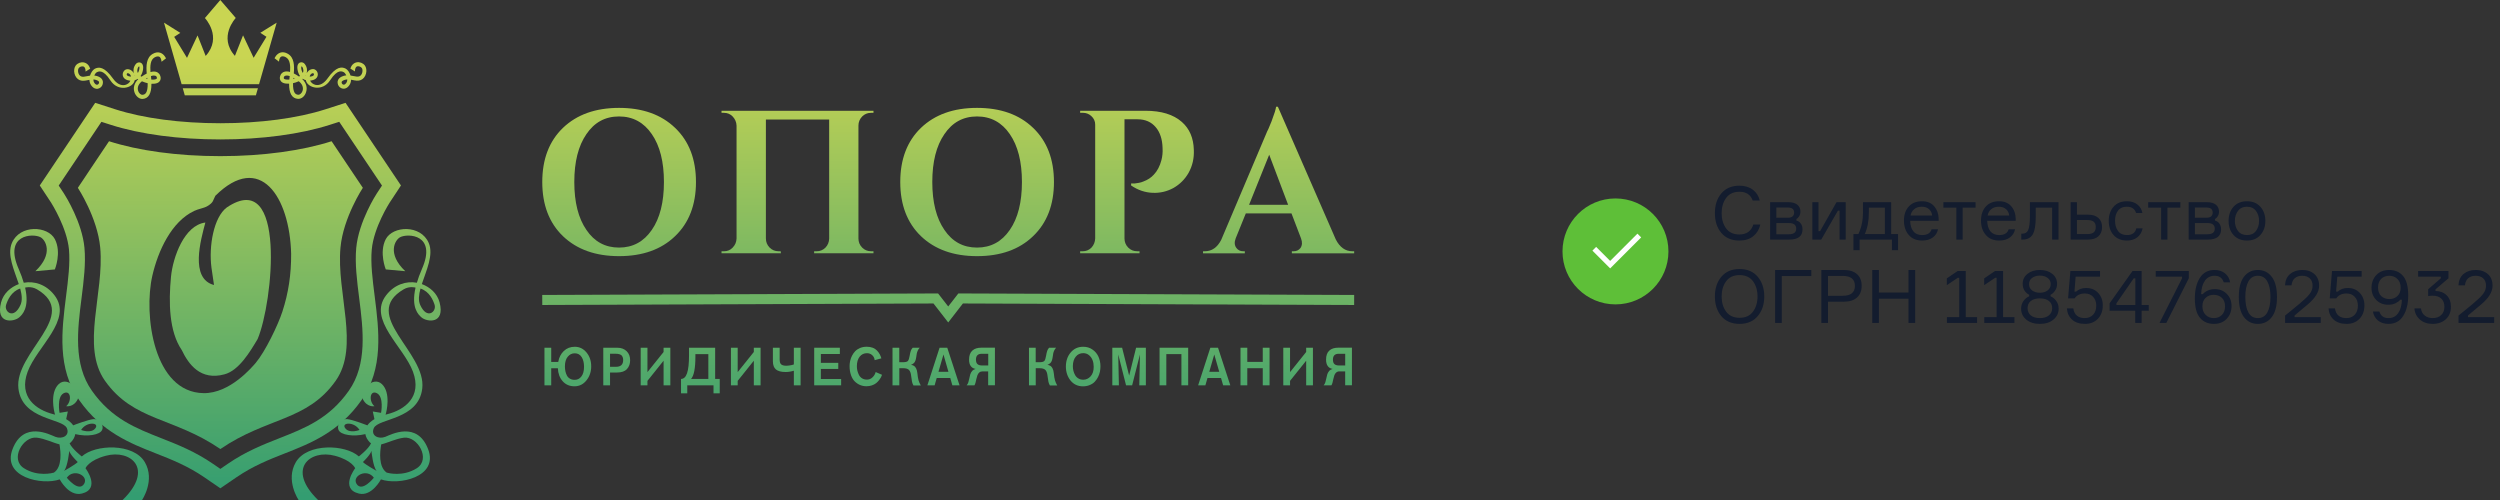
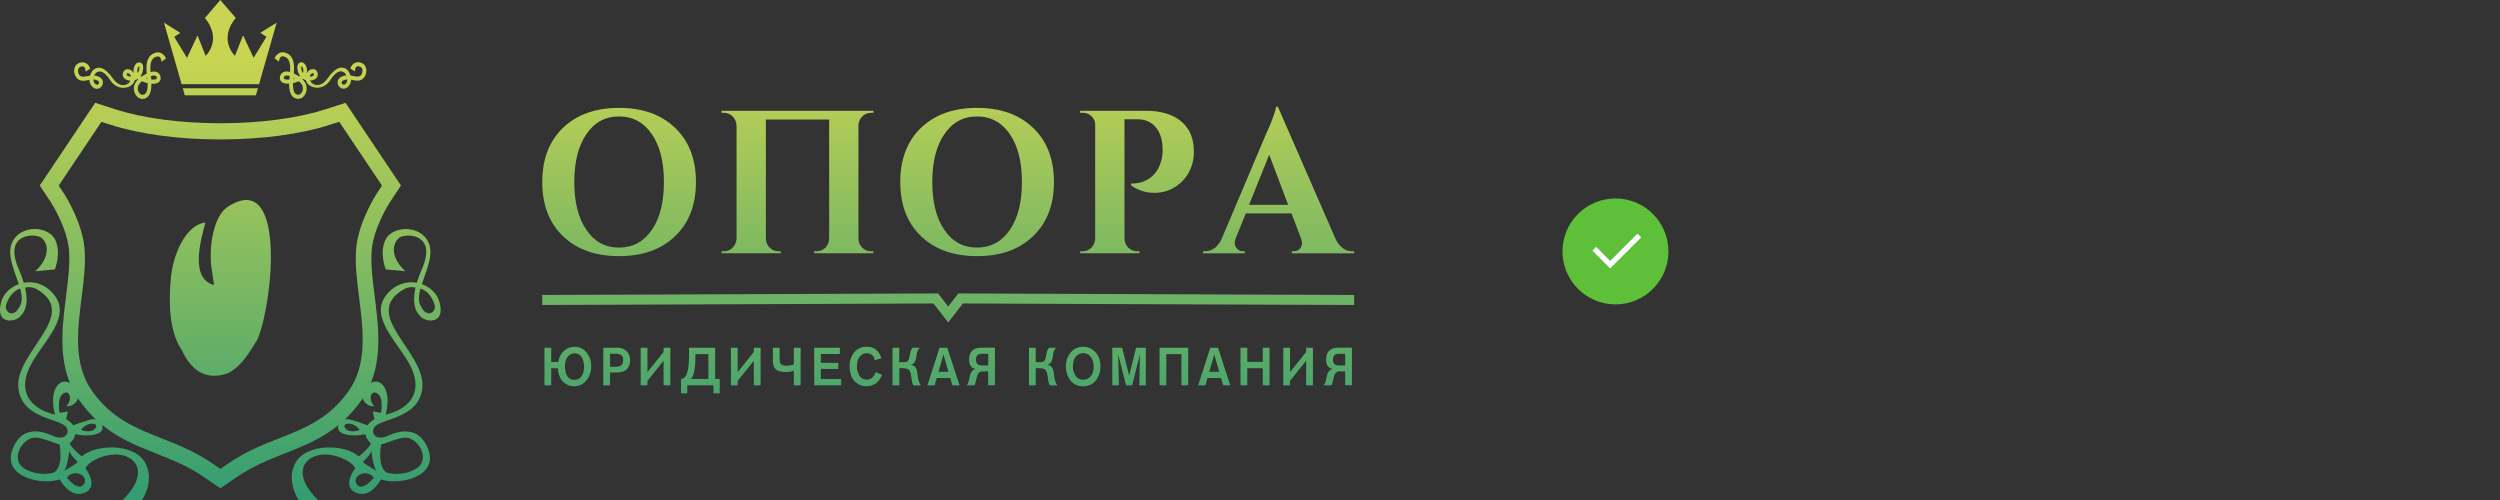
<svg xmlns="http://www.w3.org/2000/svg" width="240" height="48" viewBox="0 0 240 48" fill="none">
  <rect x="0" y="0" width="240" height="48" fill="#333333" stroke="none" />
  <g clip-path="url(#clip0)">
    <path d="M24.733 32.545C23.989 33.796 22.939 35.56 21.553 35.935C19.243 36.566 18.098 34.965 17.449 33.608C16.226 31.812 16.178 29.042 16.416 26.559C16.603 24.682 17.687 21.625 19.715 21.363C19.277 23.013 18.203 26.754 20.544 27.36L20.299 25.684C20.034 23.658 20.503 20.849 21.78 19.91C27.536 16.046 26.211 29.06 24.733 32.545Z" fill="url(#paint0_linear)" />
-     <path d="M32.686 23.764C32.951 20.881 34.833 18.03 34.833 18.03L34.371 17.342L33.62 16.223L31.833 13.559C29.068 14.448 25.3 14.99 21.155 14.99C17.004 14.99 13.243 14.452 10.467 13.559L8.68 16.223L7.936 17.342L7.474 18.03C7.474 18.03 9.353 20.881 9.621 23.764C10.022 28.167 7.749 33.257 10.077 36.555C12.825 40.444 16.657 40.026 21.155 43.108C25.654 40.03 29.476 40.444 32.227 36.555C34.551 33.257 32.285 28.167 32.686 23.764ZM27.114 29.899C26.69 31.214 25.46 33.753 24.546 34.841C24.216 35.216 22.093 37.774 19.549 37.742C14.745 37.678 13.763 30.225 14.626 26.46C15.166 24.115 16.443 21.274 18.652 20.244C19.042 20.056 19.576 19.981 19.888 19.801C20.523 19.425 20.422 19.262 20.673 18.795C24.967 14.541 27.811 18.894 27.95 24.356C27.96 26.347 27.695 28.111 27.114 29.899Z" fill="url(#paint1_linear)" />
    <path d="M21.152 46.877L19.627 45.829C18.023 44.73 16.464 44.114 14.955 43.523C12.523 42.566 9.771 41.486 7.617 38.432C5.46 35.379 5.928 31.702 6.339 28.458C6.547 26.821 6.74 25.288 6.621 23.949C6.428 21.869 4.967 19.553 4.906 19.453L3.819 17.806L9.139 9.872L11.075 10.495C13.756 11.356 17.337 11.831 21.155 11.831C24.974 11.831 28.555 11.356 31.235 10.495L33.172 9.872L38.492 17.806L37.401 19.461C37.388 19.482 35.886 21.813 35.689 23.952C35.567 25.288 35.764 26.825 35.971 28.454C36.382 31.702 36.851 35.383 34.69 38.436C32.54 41.486 29.791 42.566 27.362 43.519C25.847 44.114 24.288 44.73 22.684 45.829L21.152 46.877ZM5.636 17.814L6.142 18.579C6.329 18.869 7.889 21.377 8.109 23.8C8.245 25.316 8.042 26.935 7.824 28.653C7.447 31.617 7.022 34.965 8.823 37.511C10.715 40.193 13.025 41.1 15.475 42.063C17.068 42.69 18.706 43.335 20.449 44.529L21.155 45.014L21.862 44.529C23.605 43.335 25.242 42.69 26.826 42.067C29.282 41.1 31.595 40.193 33.484 37.515C35.285 34.965 34.86 31.617 34.487 28.663C34.269 26.942 34.062 25.316 34.198 23.807C34.436 21.235 36.155 18.596 36.172 18.572L36.671 17.814L32.567 11.693L31.674 11.979C28.854 12.886 25.117 13.386 21.155 13.386C17.194 13.386 13.454 12.89 10.634 11.983L9.737 11.696L5.636 17.814Z" fill="url(#paint2_linear)" />
    <path d="M42.199 29.024C41.964 28.146 41.271 27.561 40.496 27.271C40.924 25.964 41.641 24.473 41.162 23.332C40.395 21.533 37.707 21.678 37.035 22.957C36.369 24.239 37.035 25.865 37.035 25.865L38.906 26.035C37.133 24.349 37.925 23.035 38.407 22.776C39.124 22.383 41.981 22.475 40.503 25.829C40.289 26.318 40.136 26.747 40.021 27.143C39.012 26.956 37.87 27.303 37.068 28.348C35.271 30.682 38.76 33.279 39.647 35.691C40.537 38.11 38.845 39.346 37.177 39.764C37.116 39.778 37.062 39.796 37.014 39.807C37.119 39.509 37.537 37.706 36.664 36.874C35.794 36.048 34.439 37.543 34.843 38.337C35.248 39.13 35.947 38.996 35.947 38.996C35.383 38.517 35.495 37.398 36.185 37.749C36.878 38.106 36.583 39.633 36.583 39.633L35.788 39.502L35.947 40.235C35.638 40.423 35.414 40.618 35.271 40.834C35.271 40.83 33.858 40.288 33.335 40.235C32.801 40.182 32.295 40.724 32.492 41.259C32.686 41.769 33.946 41.95 35.074 41.673C35.118 41.964 35.275 42.233 35.502 42.467C35.536 42.502 35.577 42.531 35.618 42.555V42.559C35.39 43.094 34.453 43.816 34.453 43.816H34.449C33.161 42.648 29.492 42.52 28.402 44.365C27.376 46.108 28.667 48 28.667 48H30.532C27.454 45.007 29.774 43.112 32.149 43.753C33.776 44.188 34.082 44.925 34.096 44.946V44.95C34.096 44.95 32.591 46.923 34.453 47.383C35.696 47.688 36.569 46.023 36.569 46.023V46.02C38.24 46.618 42.151 45.821 41.094 43.105C40.038 40.38 37.534 41.719 36.987 41.936C36.331 42.191 35.577 41.822 35.883 41.107C36.291 40.14 40.18 40.327 40.537 37.295C40.945 33.803 34.544 30.243 38.76 27.77C39.334 27.437 39.892 27.611 39.892 27.611C39.45 29.556 40.17 30.211 40.459 30.466C40.972 30.923 42.756 31.146 42.199 29.024ZM33.141 41.107C32.727 40.551 34.001 40.441 34.514 41.277C34.517 41.277 33.556 41.663 33.141 41.107ZM34.221 46.438C33.78 45.676 35.227 44.939 35.89 45.86C35.89 45.86 34.741 47.313 34.221 46.438ZM36.596 42.665C36.596 42.662 36.596 42.662 36.596 42.662C37.228 42.513 37.986 42.113 38.788 42.017C40.092 41.872 41.39 44.079 40.007 44.953C38.672 45.8 37.235 45.403 37.136 45.375L37.028 45.499L37.133 45.375C36.324 44.837 36.467 43.381 36.596 42.665ZM36.158 45.212C36.158 45.212 35.057 44.596 34.84 44.355C34.84 44.355 35.577 43.654 35.655 43.282C35.655 43.282 35.801 44.812 36.158 45.212ZM40.337 29.269C40.143 28.833 40.208 28.295 40.367 27.7C41.234 27.986 41.584 28.826 41.723 29.269C41.923 29.917 40.989 30.725 40.337 29.269Z" fill="url(#paint3_linear)" />
    <path d="M1.845 30.466C2.133 30.211 2.854 29.559 2.412 27.611C2.412 27.611 2.969 27.441 3.543 27.771C7.76 30.239 1.359 33.803 1.767 37.295C2.123 40.328 6.013 40.14 6.421 41.107C6.723 41.822 5.972 42.191 5.317 41.936C4.77 41.716 2.266 40.377 1.209 43.105C0.153 45.825 4.063 46.618 5.735 46.02V46.023C5.735 46.023 6.604 47.688 7.851 47.384C9.713 46.923 8.208 44.95 8.208 44.95V44.947C8.222 44.925 8.527 44.188 10.155 43.753C12.529 43.108 14.85 45.003 11.772 48H13.637C13.637 48 14.925 46.112 13.902 44.366C12.811 42.517 9.142 42.648 7.855 43.817H7.848C7.848 43.817 6.914 43.094 6.683 42.559V42.556C6.723 42.531 6.761 42.502 6.798 42.467C7.026 42.233 7.182 41.964 7.226 41.674C8.357 41.95 9.614 41.766 9.808 41.259C10.009 40.724 9.499 40.186 8.966 40.236C8.442 40.289 7.029 40.827 7.029 40.834C6.886 40.622 6.662 40.423 6.353 40.236L6.513 39.502L5.718 39.633C5.718 39.633 5.426 38.107 6.115 37.749C6.808 37.395 6.917 38.517 6.353 38.996C6.353 38.996 7.056 39.13 7.457 38.337C7.861 37.543 6.506 36.049 5.636 36.874C4.766 37.703 5.184 39.509 5.286 39.807C5.235 39.796 5.181 39.782 5.123 39.764C3.455 39.343 1.763 38.11 2.653 35.691C3.54 33.279 7.029 30.682 5.232 28.348C4.43 27.303 3.292 26.956 2.28 27.144C2.164 26.75 2.011 26.318 1.797 25.829C0.319 22.475 3.176 22.383 3.893 22.776C4.376 23.035 5.167 24.349 3.394 26.035L5.266 25.865C5.266 25.865 5.932 24.239 5.266 22.957C4.593 21.674 1.906 21.529 1.138 23.332C0.659 24.473 1.376 25.964 1.804 27.271C1.033 27.562 0.34 28.146 0.105 29.024C-0.452 31.146 1.332 30.923 1.845 30.466ZM7.787 41.277C8.3 40.441 9.574 40.551 9.159 41.107C8.748 41.663 7.787 41.277 7.787 41.277ZM6.414 45.86C7.077 44.936 8.524 45.673 8.082 46.438C7.562 47.313 6.414 45.86 6.414 45.86ZM5.174 45.372L5.279 45.496L5.171 45.372C5.072 45.404 3.632 45.797 2.3 44.95C0.917 44.072 2.215 41.868 3.52 42.014C4.321 42.106 5.079 42.506 5.711 42.658C5.711 42.658 5.711 42.658 5.711 42.662C5.837 43.381 5.979 44.837 5.174 45.372ZM6.649 43.282C6.727 43.654 7.464 44.355 7.464 44.355C7.247 44.592 6.146 45.212 6.146 45.212C6.502 44.812 6.649 43.282 6.649 43.282ZM0.584 29.269C0.724 28.826 1.073 27.987 1.94 27.7C2.099 28.291 2.164 28.83 1.97 29.269C1.315 30.725 0.38 29.917 0.584 29.269Z" fill="url(#paint4_linear)" />
    <path d="M28.643 9.49C28.63 9.49 28.619 9.49 28.606 9.49C28.032 9.454 27.746 8.965 27.753 8.034C27.308 8.051 27.036 7.949 26.917 7.715C26.792 7.467 26.921 7.184 27.002 7.084C27.125 6.936 27.376 6.773 27.845 6.907C27.886 6.326 27.855 5.738 27.457 5.505C27.291 5.409 27.142 5.384 27.016 5.427C26.808 5.501 26.781 5.915 26.781 5.919L26.357 5.593C26.363 5.575 26.527 5.189 26.893 5.058C27.125 4.977 27.372 5.012 27.634 5.165C28.252 5.522 28.266 6.316 28.205 7.049C28.354 7.123 28.521 7.223 28.708 7.35C28.738 7.332 28.769 7.311 28.799 7.29C28.677 7.116 28.592 6.897 28.558 6.652C28.49 6.181 28.701 6.039 28.796 6.004C28.952 5.94 29.149 6 29.255 6.139C29.496 6.457 29.506 6.759 29.442 7.028C29.465 6.982 29.489 6.943 29.516 6.911C29.676 6.702 29.88 6.631 30.053 6.631C30.287 6.635 30.491 6.847 30.508 7.109C30.525 7.357 30.372 7.648 29.89 7.722C29.849 7.729 29.808 7.733 29.771 7.736C29.853 7.931 30.056 8.094 30.291 8.147C30.681 8.232 31.099 8.012 31.432 7.545C32.278 6.351 32.812 6.404 33.179 6.585C33.369 6.677 33.559 6.953 33.651 7.251C33.746 7.265 33.838 7.283 33.926 7.3C34.15 7.347 34.347 7.385 34.5 7.325C34.633 7.272 34.735 7.138 34.779 6.957C34.819 6.787 34.803 6.613 34.728 6.521C34.633 6.401 34.459 6.344 34.313 6.365C34.133 6.394 34.059 6.666 34.079 6.861L33.63 6.581C33.739 6.252 33.957 6.039 34.245 5.983C34.527 5.93 34.837 6.047 35.017 6.273C35.166 6.461 35.214 6.762 35.139 7.053C35.064 7.357 34.877 7.587 34.633 7.687C34.381 7.789 34.113 7.736 33.855 7.683C33.804 7.672 33.756 7.662 33.705 7.655C33.698 7.846 33.644 8.023 33.542 8.172C33.308 8.515 33.046 8.533 32.917 8.512C32.689 8.48 32.513 8.306 32.458 8.147C32.431 8.066 32.36 7.874 32.458 7.669C32.54 7.499 32.717 7.368 32.985 7.286C33.07 7.258 33.158 7.244 33.24 7.237C33.168 7.077 33.07 6.964 33.012 6.936C32.859 6.861 32.421 6.581 31.694 7.704C30.96 8.841 29.543 8.448 29.37 7.736C29.367 7.722 29.363 7.711 29.363 7.697C29.258 7.669 29.156 7.623 29.068 7.559C29.051 7.57 29.037 7.584 29.02 7.594C29.394 7.952 29.53 8.409 29.38 8.852C29.265 9.234 28.962 9.49 28.643 9.49ZM28.13 7.984C28.11 8.94 28.385 9.082 28.63 9.096C28.779 9.111 28.969 8.948 29.044 8.728C29.095 8.572 29.163 8.179 28.684 7.8C28.47 7.899 28.266 7.956 28.13 7.984ZM33.342 7.626C33.264 7.63 33.182 7.641 33.104 7.665C32.886 7.733 32.825 7.811 32.805 7.849C32.781 7.899 32.798 7.952 32.819 8.009C32.832 8.044 32.893 8.119 32.981 8.129C33.094 8.147 33.189 8.037 33.25 7.949C33.318 7.846 33.342 7.733 33.342 7.626ZM27.525 7.251C27.41 7.251 27.332 7.286 27.288 7.339C27.267 7.364 27.22 7.474 27.25 7.534C27.284 7.602 27.437 7.662 27.777 7.644C27.784 7.559 27.794 7.47 27.804 7.378C27.807 7.354 27.811 7.329 27.811 7.304C27.699 7.265 27.604 7.251 27.525 7.251ZM28.171 7.467C28.168 7.506 28.164 7.541 28.161 7.58C28.205 7.57 28.249 7.556 28.297 7.541C28.252 7.513 28.208 7.488 28.171 7.467ZM30.053 7.024C29.985 7.024 29.883 7.067 29.812 7.159C29.771 7.212 29.744 7.279 29.73 7.357C29.768 7.354 29.802 7.35 29.842 7.347C30.033 7.318 30.148 7.24 30.141 7.145C30.138 7.081 30.09 7.024 30.053 7.024ZM29.343 7.279C29.35 7.283 29.357 7.286 29.363 7.29C29.367 7.265 29.373 7.24 29.377 7.215C29.367 7.237 29.357 7.258 29.343 7.279ZM28.932 6.372C28.874 6.642 29 6.886 29.064 6.996C29.197 6.872 29.088 6.362 28.932 6.372Z" fill="url(#paint5_linear)" />
    <path d="M24.991 3.149L25.579 3.532L24.349 5.547L23.333 3.393L22.552 5.363C20.918 3.542 22.633 1.725 22.633 1.725L21.148 0L19.671 1.732C19.671 1.732 21.386 3.546 19.745 5.37L18.964 3.4L17.952 5.554L16.722 3.539L17.309 3.156L15.743 2.175C15.767 2.285 17.435 8.083 17.435 8.083H21.148H24.869C24.869 8.083 26.533 2.288 26.561 2.175L24.991 3.149Z" fill="url(#paint6_linear)" />
    <path d="M17.547 8.473L17.738 9.15H21.152H24.566L24.76 8.473H21.152H17.547Z" fill="url(#paint7_linear)" />
    <path d="M12.91 8.863C12.761 8.423 12.896 7.963 13.27 7.605C13.253 7.594 13.239 7.58 13.223 7.57C13.131 7.63 13.032 7.676 12.927 7.708C12.924 7.718 12.924 7.733 12.92 7.747C12.75 8.462 11.33 8.852 10.596 7.715C9.869 6.588 9.431 6.872 9.278 6.946C9.22 6.975 9.122 7.088 9.051 7.247C9.132 7.254 9.22 7.272 9.305 7.297C9.574 7.378 9.75 7.509 9.832 7.679C9.93 7.885 9.859 8.076 9.832 8.158C9.778 8.314 9.601 8.487 9.373 8.523C9.244 8.54 8.983 8.523 8.748 8.182C8.646 8.034 8.592 7.857 8.585 7.665C8.534 7.676 8.487 7.683 8.436 7.694C8.177 7.747 7.909 7.8 7.658 7.697C7.413 7.598 7.226 7.368 7.151 7.063C7.08 6.769 7.128 6.472 7.274 6.284C7.454 6.057 7.76 5.94 8.045 5.993C8.334 6.047 8.551 6.259 8.66 6.592L8.211 6.872C8.232 6.677 8.16 6.404 7.977 6.376C7.831 6.351 7.658 6.411 7.563 6.532C7.491 6.624 7.471 6.797 7.512 6.968C7.556 7.148 7.658 7.283 7.79 7.336C7.943 7.4 8.137 7.357 8.364 7.311C8.453 7.293 8.544 7.276 8.639 7.261C8.731 6.96 8.925 6.688 9.112 6.596C9.479 6.415 10.009 6.365 10.858 7.556C11.191 8.023 11.609 8.243 11.999 8.158C12.237 8.105 12.438 7.945 12.519 7.747C12.479 7.743 12.441 7.74 12.4 7.733C11.921 7.658 11.765 7.368 11.782 7.12C11.799 6.858 12.003 6.642 12.237 6.642C12.411 6.638 12.614 6.712 12.774 6.921C12.798 6.953 12.825 6.992 12.849 7.038C12.784 6.769 12.791 6.468 13.036 6.149C13.141 6.008 13.338 5.951 13.494 6.015C13.589 6.054 13.8 6.192 13.732 6.663C13.698 6.907 13.617 7.127 13.491 7.3C13.521 7.322 13.552 7.339 13.583 7.361C13.77 7.233 13.936 7.134 14.085 7.06C14.024 6.326 14.038 5.533 14.656 5.175C14.918 5.023 15.169 4.987 15.397 5.069C15.764 5.2 15.927 5.586 15.934 5.604L15.509 5.93C15.509 5.926 15.482 5.512 15.274 5.437C15.149 5.391 14.999 5.42 14.833 5.515C14.432 5.745 14.405 6.333 14.446 6.918C14.918 6.783 15.166 6.946 15.288 7.095C15.37 7.194 15.499 7.478 15.373 7.726C15.254 7.959 14.982 8.062 14.537 8.044C14.547 8.976 14.259 9.465 13.685 9.5C13.671 9.5 13.661 9.5 13.647 9.5C13.341 9.49 13.039 9.234 12.91 8.863ZM13.623 7.803C13.144 8.182 13.212 8.576 13.263 8.732C13.338 8.951 13.525 9.114 13.678 9.1C13.922 9.086 14.198 8.944 14.177 7.988C14.038 7.956 13.834 7.899 13.623 7.803ZM9.057 7.952C9.119 8.044 9.214 8.151 9.326 8.133C9.411 8.122 9.475 8.048 9.489 8.012C9.509 7.956 9.526 7.899 9.502 7.853C9.482 7.814 9.421 7.736 9.203 7.669C9.125 7.644 9.044 7.633 8.966 7.63C8.962 7.733 8.986 7.846 9.057 7.952ZM14.493 7.304C14.496 7.329 14.5 7.354 14.5 7.378C14.51 7.47 14.52 7.559 14.527 7.644C14.867 7.662 15.02 7.602 15.054 7.534C15.084 7.474 15.037 7.364 15.016 7.339C14.972 7.286 14.891 7.251 14.778 7.251C14.7 7.251 14.605 7.265 14.493 7.304ZM14.011 7.538C14.058 7.552 14.102 7.566 14.147 7.577C14.143 7.541 14.14 7.502 14.136 7.463C14.096 7.488 14.055 7.513 14.011 7.538ZM12.251 7.024C12.213 7.024 12.166 7.077 12.163 7.141C12.156 7.237 12.271 7.315 12.461 7.343C12.499 7.35 12.536 7.354 12.574 7.354C12.56 7.276 12.536 7.212 12.492 7.155C12.424 7.067 12.319 7.024 12.251 7.024ZM12.927 7.215C12.934 7.24 12.937 7.261 12.941 7.29C12.947 7.286 12.954 7.283 12.961 7.279C12.951 7.258 12.937 7.237 12.927 7.215ZM13.239 6.999C13.304 6.886 13.43 6.645 13.372 6.376C13.216 6.362 13.107 6.872 13.239 6.999Z" fill="url(#paint8_linear)" />
    <path d="M91.029 30.955L89.615 29.134L52.058 29.279L52.054 28.316L90.057 28.171L91.029 29.421L92.001 28.171L130 28.316L129.997 29.279L92.439 29.134L91.029 30.955Z" fill="url(#paint9_linear)" />
    <path d="M64.808 12.274C66.147 13.552 66.813 15.284 66.813 17.474C66.813 19.663 66.143 21.398 64.808 22.673C63.483 23.952 61.689 24.59 59.427 24.59C57.178 24.59 55.384 23.952 54.045 22.673C52.72 21.398 52.058 19.663 52.058 17.474C52.058 15.284 52.72 13.552 54.045 12.274C55.384 10.995 57.178 10.357 59.427 10.357C61.686 10.357 63.48 10.998 64.808 12.274ZM62.576 22.068C63.351 20.948 63.738 19.415 63.738 17.474C63.738 15.532 63.351 14.002 62.576 12.879C61.801 11.746 60.752 11.179 59.427 11.179C58.102 11.179 57.059 11.746 56.294 12.879C55.52 14.002 55.133 15.532 55.133 17.474C55.133 19.415 55.52 20.948 56.294 22.068C57.055 23.201 58.102 23.768 59.427 23.768C60.752 23.768 61.801 23.201 62.576 22.068Z" fill="url(#paint10_linear)" />
    <path d="M78.156 24.317V24.122H78.401C78.727 24.122 79.006 24.005 79.244 23.771C79.468 23.538 79.587 23.251 79.6 22.911V11.473H73.526V22.89C73.526 23.23 73.645 23.524 73.882 23.768C74.12 24.002 74.402 24.119 74.725 24.119H74.949L74.966 24.314H69.266V24.122H69.51C69.836 24.122 70.111 24.005 70.336 23.771C70.573 23.524 70.699 23.23 70.709 22.893V12.061C70.696 11.721 70.57 11.431 70.336 11.183C70.111 10.949 69.836 10.832 69.51 10.832H69.266V10.637H83.854V10.832H83.609C83.283 10.832 83.001 10.949 82.767 11.183C82.529 11.431 82.41 11.725 82.41 12.061V22.89C82.41 23.23 82.529 23.524 82.767 23.768C83.004 24.002 83.286 24.119 83.609 24.119H83.854V24.314H78.156V24.317Z" fill="url(#paint11_linear)" />
    <path d="M99.176 12.274C100.514 13.552 101.18 15.284 101.18 17.474C101.18 19.663 100.511 21.398 99.176 22.673C97.851 23.952 96.057 24.59 93.794 24.59C91.545 24.59 89.751 23.952 88.413 22.673C87.088 21.398 86.425 19.663 86.425 17.474C86.425 15.284 87.088 13.552 88.413 12.274C89.751 10.995 91.545 10.357 93.794 10.357C96.057 10.357 97.851 10.998 99.176 12.274ZM96.944 22.068C97.718 20.948 98.106 19.415 98.106 17.474C98.106 15.532 97.718 14.002 96.944 12.879C96.169 11.746 95.119 11.179 93.794 11.179C92.469 11.179 91.426 11.746 90.662 12.879C89.887 14.002 89.5 15.532 89.5 17.474C89.5 19.415 89.887 20.948 90.662 22.068C91.423 23.201 92.469 23.768 93.794 23.768C95.119 23.768 96.169 23.201 96.944 22.068Z" fill="url(#paint12_linear)" />
    <path d="M109.956 10.634C111.481 10.634 112.65 10.991 113.462 11.71C114.199 12.362 114.579 13.255 114.607 14.388C114.644 15.196 114.474 15.933 114.1 16.599C113.75 17.211 113.268 17.693 112.656 18.044C112.031 18.384 111.369 18.54 110.669 18.511C109.932 18.487 109.239 18.249 108.586 17.806V17.612H108.943C109.069 17.598 109.198 17.58 109.337 17.552C109.487 17.527 109.636 17.481 109.789 17.413C110.176 17.268 110.503 17.056 110.764 16.769C111.1 16.418 111.345 15.954 111.495 15.38C111.593 15.015 111.63 14.626 111.607 14.208C111.583 13.361 111.362 12.695 110.951 12.213C110.526 11.707 109.945 11.452 109.208 11.452H107.951V22.89C107.951 23.23 108.07 23.524 108.308 23.768C108.546 24.002 108.828 24.119 109.15 24.119H109.395V24.314H103.694V24.122H103.939C104.265 24.122 104.544 24.005 104.781 23.771C105.006 23.524 105.125 23.23 105.138 22.893V11.962C105.138 11.636 105.012 11.363 104.764 11.14C104.54 10.931 104.265 10.828 103.939 10.828H103.694V10.634H109.956Z" fill="url(#paint13_linear)" />
    <path d="M128.237 22.989C128.624 23.743 129.154 24.122 129.83 24.122H130V24.317H124.017V24.122H124.187C124.462 24.122 124.68 24.02 124.843 23.811C125.016 23.563 125.036 23.258 124.901 22.893L123.983 20.488H119.597L118.622 22.893C118.483 23.258 118.51 23.563 118.697 23.811C118.86 24.02 119.077 24.122 119.353 24.122H119.502V24.317H115.49V24.122H115.66C116.336 24.122 116.859 23.757 117.236 23.028L121.568 12.805C121.592 12.752 121.619 12.695 121.642 12.628C121.693 12.536 121.738 12.447 121.775 12.355C121.887 12.093 121.986 11.852 122.074 11.633C122.336 10.942 122.482 10.478 122.505 10.244H122.675L128.237 22.989ZM123.661 19.663L121.843 14.852L119.91 19.663H123.661Z" fill="url(#paint14_linear)" />
    <path d="M52.917 33.382V34.743H53.59C53.665 34.314 53.845 33.963 54.127 33.694C54.409 33.425 54.759 33.29 55.18 33.29C55.625 33.29 55.999 33.471 56.301 33.832C56.603 34.194 56.756 34.64 56.756 35.168C56.756 35.685 56.607 36.135 56.301 36.514C55.999 36.893 55.615 37.084 55.149 37.084C54.68 37.084 54.303 36.921 54.018 36.599C53.733 36.276 53.576 35.862 53.556 35.355H52.917V36.992H52.268V33.382H52.917ZM54.232 35.171C54.232 35.341 54.249 35.501 54.279 35.646C54.31 35.791 54.361 35.926 54.426 36.053C54.494 36.181 54.589 36.28 54.718 36.354C54.847 36.429 54.996 36.464 55.173 36.464C55.435 36.464 55.649 36.358 55.815 36.138C55.982 35.922 56.067 35.614 56.067 35.21C56.067 34.831 55.992 34.523 55.839 34.279C55.686 34.038 55.465 33.917 55.173 33.917C54.905 33.917 54.68 34.027 54.5 34.25C54.324 34.466 54.232 34.775 54.232 35.171Z" fill="url(#paint15_linear)" />
    <path d="M57.918 33.382H59.263C59.627 33.382 59.922 33.491 60.15 33.707C60.378 33.927 60.493 34.217 60.493 34.582C60.493 34.933 60.388 35.216 60.181 35.436C59.974 35.656 59.654 35.762 59.226 35.762H58.564V36.991H57.915V33.382H57.918ZM58.564 33.959V35.213H59.131C59.593 35.213 59.824 34.997 59.824 34.565C59.824 34.451 59.807 34.356 59.773 34.278C59.739 34.2 59.698 34.139 59.651 34.1C59.603 34.062 59.542 34.03 59.461 34.005C59.382 33.984 59.314 33.969 59.263 33.966C59.209 33.962 59.141 33.959 59.06 33.959H58.564Z" fill="url(#paint16_linear)" />
    <path d="M64.353 33.382V36.991H63.704V34.628L62.155 36.562V36.991H61.506V33.382H62.155V35.723L63.704 33.789V33.382H64.353Z" fill="url(#paint17_linear)" />
    <path d="M68.654 33.382V36.378H69.095V37.76H68.497V36.991H65.977V37.76H65.379V36.378C65.637 36.378 65.831 36.197 65.956 35.833C66.082 35.468 66.147 34.89 66.147 34.097V33.382H68.654ZM68.005 33.994H66.758V34.256C66.758 35.361 66.619 36.07 66.34 36.378H68.001V33.994H68.005Z" fill="url(#paint18_linear)" />
    <path d="M73.016 33.382V36.991H72.367V34.628L70.818 36.562V36.991H70.169V33.382H70.818V35.723L72.367 33.789V33.382H73.016Z" fill="url(#paint19_linear)" />
    <path d="M74.198 33.382H74.847V34.511C74.847 34.745 74.898 34.905 75 34.986C75.102 35.068 75.265 35.11 75.482 35.11C75.594 35.11 75.724 35.096 75.873 35.071C76.023 35.046 76.135 35.018 76.21 34.986V33.382H76.858V36.991H76.21V35.588C75.948 35.67 75.686 35.712 75.421 35.712C74.997 35.712 74.688 35.631 74.49 35.468C74.297 35.305 74.198 35.043 74.198 34.685V33.382Z" fill="url(#paint20_linear)" />
    <path d="M80.749 36.991H78.163V33.382H80.626V33.984H78.802V34.834H80.473V35.418H78.802V36.385H80.749V36.991Z" fill="url(#paint21_linear)" />
    <path d="M84.064 35.716L84.676 35.981C84.645 36.059 84.611 36.137 84.574 36.215C84.533 36.293 84.472 36.389 84.387 36.499C84.302 36.608 84.207 36.704 84.105 36.785C84.003 36.867 83.871 36.938 83.707 36.995C83.544 37.051 83.371 37.08 83.181 37.08C82.967 37.08 82.766 37.041 82.58 36.966C82.393 36.888 82.219 36.775 82.063 36.623C81.907 36.47 81.785 36.268 81.696 36.013C81.608 35.758 81.56 35.471 81.56 35.145C81.56 34.979 81.577 34.812 81.615 34.646C81.652 34.48 81.71 34.313 81.795 34.147C81.88 33.98 81.982 33.835 82.104 33.711C82.226 33.587 82.383 33.484 82.573 33.403C82.763 33.325 82.974 33.286 83.205 33.286C83.419 33.286 83.609 33.318 83.775 33.382C83.945 33.445 84.081 33.537 84.19 33.651C84.299 33.764 84.384 33.881 84.452 34.005C84.519 34.125 84.57 34.26 84.611 34.402L83.969 34.575C83.949 34.38 83.871 34.221 83.728 34.093C83.589 33.966 83.422 33.906 83.228 33.906C82.94 33.906 82.709 34.016 82.529 34.239C82.352 34.462 82.26 34.767 82.26 35.16C82.26 35.298 82.274 35.436 82.304 35.571C82.335 35.705 82.383 35.84 82.451 35.978C82.519 36.116 82.617 36.229 82.749 36.314C82.882 36.399 83.038 36.442 83.222 36.442C83.432 36.442 83.609 36.371 83.755 36.229C83.908 36.091 84.01 35.918 84.064 35.716Z" fill="url(#paint22_linear)" />
    <path d="M86.33 36.991H85.681V33.382H86.33V34.773H86.673C86.921 34.773 87.084 34.735 87.156 34.653C87.231 34.572 87.285 34.409 87.326 34.161C87.36 33.952 87.397 33.792 87.438 33.675C87.482 33.559 87.54 33.463 87.618 33.385H88.29C88.219 33.452 88.158 33.541 88.11 33.647C88.063 33.753 88.029 33.849 88.012 33.931C87.995 34.016 87.978 34.122 87.964 34.249C87.944 34.395 87.917 34.519 87.879 34.621C87.842 34.724 87.794 34.798 87.737 34.852C87.679 34.905 87.631 34.94 87.594 34.961C87.557 34.983 87.509 35 87.455 35.018C87.574 35.046 87.669 35.078 87.74 35.121C87.811 35.16 87.879 35.241 87.944 35.361C88.008 35.482 88.049 35.641 88.07 35.843C88.097 36.12 88.131 36.339 88.178 36.502C88.226 36.665 88.297 36.831 88.396 37.002H87.689C87.624 36.885 87.577 36.764 87.553 36.64C87.526 36.513 87.499 36.325 87.468 36.074C87.441 35.822 87.376 35.638 87.268 35.521C87.159 35.404 86.969 35.347 86.697 35.347H86.334V36.991H86.33Z" fill="url(#paint23_linear)" />
    <path d="M92.116 36.991H91.426L91.226 36.286H89.925L89.724 36.991H89.028L90.2 33.382H90.937L92.116 36.991ZM91.049 35.691L90.573 34.03L90.094 35.691H91.049Z" fill="url(#paint24_linear)" />
    <path d="M94.868 35.652H94.328C94.202 35.652 94.093 35.687 94.012 35.758C93.93 35.829 93.866 35.921 93.828 36.035C93.791 36.148 93.757 36.261 93.733 36.378C93.709 36.495 93.682 36.612 93.651 36.732C93.621 36.849 93.587 36.938 93.543 36.991H92.795C92.863 36.924 92.918 36.828 92.959 36.704C92.999 36.58 93.03 36.456 93.054 36.329C93.077 36.201 93.105 36.074 93.142 35.95C93.179 35.826 93.237 35.716 93.325 35.617C93.41 35.517 93.522 35.454 93.658 35.418C93.24 35.34 93.03 35.043 93.03 34.522C93.03 34.132 93.135 33.846 93.342 33.658C93.55 33.47 93.835 33.378 94.195 33.378H95.513V36.987H94.864V35.652H94.868ZM94.868 33.962H94.256C93.879 33.962 93.692 34.147 93.692 34.519C93.692 34.724 93.74 34.869 93.838 34.954C93.933 35.043 94.083 35.085 94.277 35.085H94.871V33.962H94.868Z" fill="url(#paint25_linear)" />
    <path d="M99.427 36.991H98.782V33.382H99.427V34.773H99.77C100.018 34.773 100.181 34.735 100.253 34.653C100.327 34.572 100.382 34.409 100.423 34.161C100.457 33.952 100.494 33.792 100.535 33.675C100.575 33.559 100.637 33.463 100.715 33.385H101.387C101.316 33.452 101.255 33.541 101.207 33.647C101.156 33.753 101.126 33.849 101.109 33.931C101.092 34.016 101.078 34.122 101.061 34.249C101.041 34.395 101.014 34.519 100.976 34.621C100.939 34.72 100.891 34.798 100.834 34.852C100.776 34.905 100.728 34.94 100.691 34.961C100.654 34.983 100.606 35 100.552 35.018C100.667 35.046 100.762 35.078 100.837 35.121C100.908 35.16 100.976 35.241 101.041 35.361C101.105 35.482 101.146 35.641 101.167 35.843C101.194 36.12 101.228 36.339 101.275 36.502C101.323 36.665 101.394 36.831 101.493 37.002H100.786C100.722 36.885 100.674 36.764 100.647 36.64C100.62 36.516 100.592 36.325 100.562 36.074C100.535 35.822 100.47 35.638 100.361 35.521C100.253 35.404 100.062 35.347 99.794 35.347H99.43V36.991H99.427Z" fill="url(#paint26_linear)" />
    <path d="M102.325 35.191C102.325 34.653 102.478 34.2 102.787 33.835C103.096 33.47 103.497 33.289 103.986 33.289C104.326 33.289 104.625 33.378 104.88 33.559C105.138 33.736 105.328 33.966 105.454 34.249C105.58 34.533 105.644 34.837 105.644 35.167C105.644 35.34 105.627 35.514 105.593 35.684C105.559 35.854 105.498 36.024 105.413 36.194C105.328 36.364 105.223 36.513 105.097 36.644C104.975 36.775 104.815 36.881 104.618 36.963C104.425 37.044 104.207 37.087 103.969 37.087C103.473 37.087 103.076 36.902 102.773 36.534C102.478 36.162 102.325 35.716 102.325 35.191ZM102.994 35.167C102.994 35.316 103.011 35.464 103.049 35.606C103.086 35.751 103.14 35.886 103.215 36.017C103.29 36.148 103.395 36.254 103.528 36.332C103.66 36.414 103.816 36.453 103.993 36.453C104.268 36.453 104.503 36.343 104.7 36.127C104.897 35.911 104.995 35.606 104.995 35.22C104.995 34.993 104.961 34.784 104.89 34.589C104.819 34.395 104.707 34.232 104.55 34.1C104.394 33.969 104.204 33.902 103.986 33.902C103.694 33.902 103.456 34.016 103.273 34.239C103.086 34.469 102.994 34.777 102.994 35.167Z" fill="url(#paint27_linear)" />
    <path d="M110.003 36.991H109.371L109.436 34.026L108.685 36.991H108.101L107.35 34.026C107.39 35.925 107.414 36.913 107.414 36.991H106.782V33.382H107.723L108.399 36.059L109.065 33.382H110.003V36.991Z" fill="url(#paint28_linear)" />
    <path d="M111.318 33.382H114.066V36.991H113.417V33.994H111.967V36.991H111.318V33.382Z" fill="url(#paint29_linear)" />
    <path d="M118.109 36.991H117.42L117.219 36.286H115.918L115.717 36.991H115.021L116.193 33.382H116.93L118.109 36.991ZM117.046 35.691L116.57 34.03L116.091 35.691H117.046Z" fill="url(#paint30_linear)" />
    <path d="M121.877 36.991H121.225V35.347H119.74V36.991H119.088V33.382H119.74V34.742H121.225V33.382H121.877V36.991Z" fill="url(#paint31_linear)" />
    <path d="M126.042 33.382V36.991H125.393V34.628L123.844 36.562V36.991H123.195V33.382H123.844V35.723L125.393 33.789V33.382H126.042Z" fill="url(#paint32_linear)" />
    <path d="M129.137 35.652H128.597C128.468 35.652 128.362 35.687 128.281 35.758C128.196 35.829 128.135 35.921 128.097 36.035C128.06 36.148 128.026 36.261 128.002 36.378C127.978 36.495 127.951 36.612 127.921 36.732C127.89 36.849 127.856 36.938 127.812 36.991H127.068C127.136 36.924 127.19 36.828 127.231 36.704C127.272 36.58 127.302 36.456 127.326 36.329C127.35 36.201 127.381 36.074 127.415 35.95C127.452 35.826 127.51 35.716 127.598 35.617C127.683 35.517 127.795 35.454 127.931 35.418C127.513 35.34 127.302 35.043 127.302 34.522C127.302 34.132 127.404 33.846 127.612 33.658C127.819 33.47 128.104 33.378 128.464 33.378H129.786V36.987H129.137V35.652ZM129.137 33.962H128.525C128.148 33.962 127.962 34.147 127.962 34.519C127.962 34.724 128.009 34.869 128.108 34.954C128.203 35.043 128.352 35.085 128.546 35.085H129.14V33.962H129.137Z" fill="url(#paint33_linear)" />
  </g>
  <circle cx="155.085" cy="24.136" r="5.085" fill="#5EBF38" />
  <path d="M153.051 23.881L154.576 25.407L157.373 22.61" stroke="white" stroke-width="0.508" />
-   <path d="M168.316 21.555H168.993C168.883 22.025 168.656 22.4 168.309 22.68C167.963 22.955 167.519 23.093 166.978 23.093C166.238 23.093 165.661 22.848 165.248 22.359C164.835 21.87 164.629 21.237 164.629 20.459C164.629 19.68 164.838 19.047 165.255 18.558C165.673 18.069 166.25 17.825 166.985 17.825C167.498 17.825 167.925 17.953 168.266 18.209C168.608 18.461 168.831 18.807 168.936 19.248H168.259C168.06 18.689 167.635 18.409 166.985 18.409C166.425 18.409 166 18.605 165.711 18.999C165.421 19.393 165.277 19.88 165.277 20.459C165.277 21.042 165.419 21.531 165.704 21.925C165.993 22.314 166.418 22.509 166.978 22.509C167.329 22.509 167.619 22.426 167.846 22.26C168.074 22.089 168.231 21.854 168.316 21.555ZM172.458 21.021V21.178C172.633 21.22 172.773 21.315 172.878 21.462C172.987 21.61 173.041 21.795 173.041 22.018C173.041 22.672 172.619 23 171.774 23H169.931V19.412H171.71C172.071 19.412 172.349 19.493 172.543 19.654C172.742 19.811 172.842 20.032 172.842 20.316C172.842 20.482 172.804 20.627 172.728 20.75C172.657 20.874 172.567 20.964 172.458 21.021ZM170.529 22.488H171.739C172.204 22.488 172.436 22.309 172.436 21.954C172.436 21.593 172.204 21.413 171.739 21.413H170.529V22.488ZM170.529 19.925V20.9H171.653C171.857 20.9 172.005 20.855 172.095 20.765C172.19 20.675 172.237 20.558 172.237 20.416C172.237 20.088 172.042 19.925 171.653 19.925H170.529ZM174.838 23H173.984V19.412H174.574V22.189H174.731L176.304 19.412H177.187V23H176.596V20.224H176.439L174.838 23ZM181.552 22.473H182.214V24.018H181.624V23H178.52V24.018H177.929V22.473H178.406C178.7 21.847 178.847 21.154 178.847 20.395V19.412H181.552V22.473ZM180.947 22.473V19.939H179.41V20.395C179.41 21.206 179.279 21.899 179.018 22.473H180.947ZM186.111 20.992V21.199H183.377C183.387 21.631 183.489 21.968 183.683 22.21C183.878 22.447 184.158 22.566 184.523 22.566C185.017 22.566 185.321 22.381 185.435 22.011H186.047C185.985 22.333 185.821 22.594 185.556 22.794C185.295 22.993 184.951 23.093 184.523 23.093C183.978 23.093 183.551 22.915 183.242 22.559C182.934 22.203 182.779 21.74 182.779 21.171C182.779 20.61 182.934 20.162 183.242 19.825C183.551 19.488 183.973 19.32 184.509 19.32C185.017 19.32 185.408 19.481 185.684 19.804C185.959 20.122 186.101 20.518 186.111 20.992ZM184.495 19.846C184.186 19.846 183.94 19.927 183.755 20.088C183.569 20.245 183.456 20.447 183.413 20.694H185.484C185.465 20.451 185.368 20.25 185.193 20.088C185.017 19.927 184.784 19.846 184.495 19.846ZM186.565 19.939V19.412H189.654V19.939H188.415V23H187.81V19.939H186.565ZM193.508 20.992V21.199H190.774C190.783 21.631 190.886 21.968 191.08 22.21C191.275 22.447 191.555 22.566 191.92 22.566C192.414 22.566 192.717 22.381 192.831 22.011H193.443C193.382 22.333 193.218 22.594 192.952 22.794C192.691 22.993 192.347 23.093 191.92 23.093C191.374 23.093 190.947 22.915 190.639 22.559C190.33 22.203 190.176 21.74 190.176 21.171C190.176 20.61 190.33 20.162 190.639 19.825C190.947 19.488 191.37 19.32 191.906 19.32C192.414 19.32 192.805 19.481 193.08 19.804C193.356 20.122 193.498 20.518 193.508 20.992ZM191.892 19.846C191.583 19.846 191.336 19.927 191.151 20.088C190.966 20.245 190.852 20.447 190.81 20.694H192.881C192.862 20.451 192.765 20.25 192.589 20.088C192.414 19.927 192.181 19.846 191.892 19.846ZM194.044 23V22.43H194.165C194.416 22.43 194.597 22.314 194.706 22.082C194.815 21.844 194.87 21.417 194.87 20.8V19.412H197.617V23H197.005V19.939H195.432V20.815C195.432 21.626 195.332 22.193 195.133 22.516C194.938 22.839 194.616 23 194.165 23H194.044ZM199.386 19.412V20.608H200.446C200.878 20.608 201.21 20.712 201.443 20.921C201.68 21.13 201.799 21.422 201.799 21.797C201.799 22.177 201.68 22.473 201.443 22.687C201.21 22.896 200.878 23 200.446 23H198.781V19.412H199.386ZM199.386 22.473H200.361C200.66 22.473 200.873 22.416 201.002 22.302C201.13 22.189 201.194 22.02 201.194 21.797C201.194 21.574 201.13 21.405 201.002 21.291C200.873 21.178 200.66 21.121 200.361 21.121H199.386V22.473ZM205.087 21.918H205.692C205.621 22.279 205.453 22.566 205.187 22.779C204.926 22.988 204.591 23.093 204.183 23.093C203.642 23.093 203.215 22.917 202.902 22.566C202.593 22.21 202.439 21.757 202.439 21.206C202.439 20.651 202.593 20.198 202.902 19.846C203.21 19.495 203.637 19.32 204.183 19.32C204.596 19.32 204.931 19.424 205.187 19.633C205.448 19.837 205.609 20.11 205.671 20.451H205.066C204.938 20.048 204.643 19.846 204.183 19.846C203.799 19.846 203.512 19.975 203.322 20.231C203.137 20.482 203.044 20.803 203.044 21.192C203.044 21.586 203.139 21.913 203.329 22.174C203.519 22.435 203.803 22.566 204.183 22.566C204.686 22.566 204.987 22.35 205.087 21.918ZM206.224 19.939V19.412H209.314V19.939H208.075V23H207.47V19.939H206.224ZM212.639 21.021V21.178C212.815 21.22 212.955 21.315 213.059 21.462C213.168 21.61 213.223 21.795 213.223 22.018C213.223 22.672 212.8 23 211.956 23H210.112V19.412H211.892C212.252 19.412 212.53 19.493 212.725 19.654C212.924 19.811 213.024 20.032 213.024 20.316C213.024 20.482 212.986 20.627 212.91 20.75C212.838 20.874 212.748 20.964 212.639 21.021ZM210.71 22.488H211.92C212.385 22.488 212.618 22.309 212.618 21.954C212.618 21.593 212.385 21.413 211.92 21.413H210.71V22.488ZM210.71 19.925V20.9H211.835C212.039 20.9 212.186 20.855 212.276 20.765C212.371 20.675 212.418 20.558 212.418 20.416C212.418 20.088 212.224 19.925 211.835 19.925H210.71ZM214.414 19.854C214.732 19.498 215.164 19.32 215.71 19.32C216.255 19.32 216.685 19.498 216.998 19.854C217.316 20.209 217.475 20.66 217.475 21.206C217.475 21.752 217.316 22.203 216.998 22.559C216.685 22.915 216.255 23.093 215.71 23.093C215.164 23.093 214.732 22.915 214.414 22.559C214.101 22.203 213.944 21.752 213.944 21.206C213.944 20.66 214.101 20.209 214.414 19.854ZM214.848 22.174C215.048 22.435 215.335 22.566 215.71 22.566C216.085 22.566 216.372 22.435 216.571 22.174C216.77 21.909 216.87 21.586 216.87 21.206C216.87 20.826 216.77 20.506 216.571 20.245C216.372 19.979 216.085 19.846 215.71 19.846C215.335 19.846 215.048 19.979 214.848 20.245C214.649 20.506 214.549 20.826 214.549 21.206C214.549 21.586 214.649 21.909 214.848 22.174ZM166.999 25.825C167.744 25.825 168.326 26.074 168.743 26.572C169.161 27.07 169.37 27.699 169.37 28.459C169.37 29.218 169.161 29.847 168.743 30.345C168.326 30.843 167.744 31.093 166.999 31.093C166.25 31.093 165.666 30.846 165.248 30.352C164.835 29.854 164.629 29.223 164.629 28.459C164.629 27.695 164.835 27.066 165.248 26.572C165.666 26.074 166.25 25.825 166.999 25.825ZM165.711 29.918C166 30.312 166.43 30.509 166.999 30.509C167.569 30.509 167.998 30.312 168.288 29.918C168.577 29.524 168.722 29.038 168.722 28.459C168.722 27.88 168.577 27.393 168.288 26.999C167.998 26.605 167.569 26.409 166.999 26.409C166.43 26.409 166 26.605 165.711 26.999C165.421 27.393 165.277 27.88 165.277 28.459C165.277 29.038 165.421 29.524 165.711 29.918ZM173.886 26.501H171.052V31H170.412V25.917H173.886V26.501ZM174.847 25.917H176.997C177.547 25.917 177.972 26.05 178.271 26.316C178.57 26.582 178.72 26.954 178.72 27.434C178.72 27.918 178.57 28.295 178.271 28.565C177.972 28.831 177.547 28.964 176.997 28.964H175.488V31H174.847V25.917ZM175.488 28.395H176.89C177.678 28.395 178.072 28.077 178.072 27.441C178.072 26.805 177.678 26.487 176.89 26.487H175.488V28.395ZM183.215 25.917H183.856V31H183.215V28.679H180.375V31H179.734V25.917H180.375V28.081H183.215V25.917ZM186.903 31V30.445H188.085V26.672H187.942L186.896 27.377V26.722L187.935 26.017H188.711V30.445H189.8V31H186.903ZM190.49 31V30.445H191.672V26.672H191.53L190.483 27.377V26.722L191.522 26.017H192.298V30.445H193.387V31H190.49ZM196.854 28.295V28.451C197.048 28.518 197.226 28.658 197.387 28.872C197.549 29.08 197.63 29.337 197.63 29.64C197.63 30.058 197.463 30.404 197.131 30.68C196.804 30.955 196.37 31.093 195.829 31.093C195.287 31.093 194.851 30.955 194.519 30.68C194.191 30.404 194.027 30.058 194.027 29.64C194.027 29.341 194.108 29.085 194.27 28.872C194.431 28.658 194.609 28.518 194.803 28.451V28.295C194.647 28.229 194.502 28.103 194.369 27.918C194.241 27.733 194.177 27.509 194.177 27.248C194.177 26.855 194.331 26.534 194.64 26.288C194.948 26.041 195.344 25.917 195.829 25.917C196.313 25.917 196.709 26.041 197.017 26.288C197.326 26.534 197.48 26.855 197.48 27.248C197.48 27.5 197.414 27.721 197.281 27.91C197.148 28.1 197.005 28.229 196.854 28.295ZM196.569 26.679C196.374 26.532 196.127 26.458 195.829 26.458C195.53 26.458 195.28 26.532 195.081 26.679C194.886 26.821 194.789 27.021 194.789 27.277C194.789 27.533 194.886 27.735 195.081 27.882C195.28 28.029 195.53 28.103 195.829 28.103C196.127 28.103 196.374 28.029 196.569 27.882C196.768 27.735 196.868 27.533 196.868 27.277C196.868 27.021 196.768 26.821 196.569 26.679ZM194.96 30.281C195.174 30.452 195.463 30.537 195.829 30.537C196.194 30.537 196.481 30.452 196.69 30.281C196.903 30.105 197.01 29.873 197.01 29.583C197.01 29.289 196.906 29.059 196.697 28.893C196.488 28.727 196.199 28.644 195.829 28.644C195.458 28.644 195.169 28.727 194.96 28.893C194.751 29.059 194.647 29.289 194.647 29.583C194.647 29.873 194.751 30.105 194.96 30.281ZM200.266 27.647C200.75 27.647 201.137 27.806 201.426 28.124C201.72 28.442 201.867 28.838 201.867 29.313C201.867 29.849 201.708 30.281 201.391 30.608C201.077 30.931 200.667 31.093 200.159 31.093C199.632 31.093 199.217 30.955 198.913 30.68C198.614 30.404 198.451 30.046 198.422 29.605H199.041C199.079 29.909 199.193 30.141 199.383 30.302C199.573 30.459 199.822 30.537 200.131 30.537C200.463 30.537 200.731 30.43 200.935 30.217C201.139 29.999 201.241 29.707 201.241 29.341C201.241 28.995 201.141 28.715 200.942 28.501C200.747 28.283 200.484 28.174 200.152 28.174C199.706 28.174 199.376 28.331 199.162 28.644H198.536L198.757 26.017H201.604V26.558H199.262L199.148 27.996H199.305C199.561 27.763 199.881 27.647 200.266 27.647ZM205.596 29.277H206.279V29.832H205.596V31H204.983V29.832H202.52V29.121L204.72 26.017H205.596V29.277ZM203.175 29.277H204.991V26.722H204.834L203.175 29.121V29.277ZM210.125 26.715L207.968 31H207.313L209.478 26.715V26.558H206.95V26.017H210.125V26.715ZM212.635 27.754C213.09 27.754 213.47 27.908 213.774 28.217C214.077 28.52 214.229 28.907 214.229 29.377C214.229 29.866 214.075 30.274 213.766 30.601C213.463 30.929 213.052 31.093 212.535 31.093C211.97 31.093 211.524 30.898 211.197 30.509C210.869 30.12 210.705 29.498 210.705 28.644C210.705 27.842 210.864 27.187 211.182 26.679C211.505 26.171 211.977 25.917 212.599 25.917C213.012 25.917 213.349 26.029 213.61 26.252C213.876 26.47 214.037 26.755 214.094 27.106H213.475C213.351 26.684 213.059 26.473 212.599 26.473C212.205 26.473 211.897 26.629 211.674 26.942C211.45 27.256 211.329 27.688 211.31 28.238H211.467C211.571 28.11 211.723 27.998 211.923 27.903C212.127 27.804 212.364 27.754 212.635 27.754ZM211.745 30.231C211.954 30.435 212.215 30.537 212.528 30.537C212.841 30.537 213.097 30.438 213.297 30.238C213.501 30.039 213.603 29.761 213.603 29.405C213.603 29.049 213.501 28.777 213.297 28.587C213.092 28.397 212.831 28.302 212.514 28.302C212.2 28.302 211.942 28.399 211.738 28.594C211.534 28.788 211.431 29.057 211.431 29.398C211.431 29.75 211.536 30.027 211.745 30.231ZM215.423 26.565C215.756 26.133 216.199 25.917 216.755 25.917C217.31 25.917 217.754 26.136 218.086 26.572C218.423 27.004 218.591 27.649 218.591 28.509C218.591 29.367 218.423 30.013 218.086 30.445C217.754 30.877 217.31 31.093 216.755 31.093C216.199 31.093 215.756 30.877 215.423 30.445C215.091 30.013 214.925 29.367 214.925 28.509C214.925 27.645 215.091 26.997 215.423 26.565ZM215.851 30.003C216.05 30.359 216.351 30.537 216.755 30.537C217.158 30.537 217.459 30.359 217.659 30.003C217.863 29.643 217.965 29.144 217.965 28.509C217.965 27.868 217.863 27.369 217.659 27.014C217.459 26.653 217.158 26.473 216.755 26.473C216.351 26.473 216.05 26.653 215.851 27.014C215.651 27.369 215.552 27.868 215.552 28.509C215.552 29.144 215.651 29.643 215.851 30.003ZM219.986 27.391H219.36C219.389 26.912 219.555 26.546 219.858 26.295C220.167 26.043 220.554 25.917 221.019 25.917C221.503 25.917 221.892 26.05 222.186 26.316C222.485 26.577 222.635 26.95 222.635 27.434C222.635 28.022 222.267 28.622 221.531 29.235L220.278 30.288V30.445H222.791V31H219.367V30.295L220.1 29.697C220.556 29.332 220.933 29.012 221.232 28.736C221.346 28.637 221.436 28.551 221.503 28.48C221.574 28.409 221.652 28.316 221.738 28.202C221.828 28.084 221.894 27.96 221.937 27.832C221.984 27.704 222.008 27.571 222.008 27.434C222.008 27.125 221.918 26.888 221.738 26.722C221.557 26.556 221.313 26.473 221.004 26.473C220.715 26.473 220.48 26.551 220.3 26.707C220.124 26.859 220.02 27.087 219.986 27.391ZM225.383 27.647C225.867 27.647 226.253 27.806 226.543 28.124C226.837 28.442 226.984 28.838 226.984 29.313C226.984 29.849 226.825 30.281 226.507 30.608C226.194 30.931 225.784 31.093 225.276 31.093C224.749 31.093 224.334 30.955 224.03 30.68C223.731 30.404 223.567 30.046 223.539 29.605H224.158C224.196 29.909 224.31 30.141 224.5 30.302C224.69 30.459 224.939 30.537 225.247 30.537C225.58 30.537 225.848 30.43 226.052 30.217C226.256 29.999 226.358 29.707 226.358 29.341C226.358 28.995 226.258 28.715 226.059 28.501C225.864 28.283 225.601 28.174 225.269 28.174C224.823 28.174 224.493 28.331 224.279 28.644H223.653L223.873 26.017H226.721V26.558H224.379L224.265 27.996H224.422C224.678 27.763 224.998 27.647 225.383 27.647ZM229.26 29.256C228.805 29.256 228.425 29.104 228.121 28.8C227.818 28.492 227.666 28.103 227.666 27.633C227.666 27.144 227.818 26.736 228.121 26.409C228.43 26.081 228.843 25.917 229.36 25.917C229.925 25.917 230.371 26.112 230.698 26.501C231.026 26.89 231.189 27.512 231.189 28.366C231.189 29.168 231.028 29.823 230.705 30.331C230.387 30.839 229.918 31.093 229.296 31.093C228.883 31.093 228.544 30.983 228.278 30.765C228.017 30.542 227.858 30.255 227.801 29.904H228.42C228.544 30.326 228.836 30.537 229.296 30.537C229.69 30.537 229.998 30.381 230.221 30.067C230.444 29.754 230.565 29.322 230.584 28.772H230.428C230.323 28.9 230.169 29.014 229.965 29.114C229.766 29.209 229.531 29.256 229.26 29.256ZM230.15 26.779C229.941 26.575 229.68 26.473 229.367 26.473C229.054 26.473 228.795 26.572 228.591 26.771C228.392 26.971 228.292 27.248 228.292 27.604C228.292 27.96 228.394 28.233 228.598 28.423C228.802 28.613 229.063 28.708 229.381 28.708C229.695 28.708 229.953 28.61 230.157 28.416C230.361 28.221 230.463 27.953 230.463 27.611C230.463 27.26 230.359 26.983 230.15 26.779ZM232.142 26.017H235.053V26.715L233.808 27.782V27.932C234.249 27.941 234.605 28.079 234.875 28.345C235.151 28.61 235.288 28.978 235.288 29.448C235.288 29.956 235.124 30.357 234.797 30.651C234.47 30.945 234.047 31.093 233.53 31.093C233.032 31.093 232.623 30.953 232.306 30.672C231.988 30.392 231.814 30.037 231.786 29.605H232.412C232.441 29.885 232.557 30.11 232.761 30.281C232.97 30.452 233.226 30.537 233.53 30.537C233.876 30.537 234.152 30.44 234.356 30.245C234.56 30.051 234.662 29.785 234.662 29.448C234.662 29.116 234.564 28.857 234.37 28.672C234.175 28.482 233.898 28.387 233.537 28.387C233.361 28.387 233.217 28.402 233.103 28.43V27.768L234.32 26.715V26.558H232.142V26.017ZM236.636 27.391H236.01C236.038 26.912 236.204 26.546 236.508 26.295C236.816 26.043 237.203 25.917 237.668 25.917C238.152 25.917 238.541 26.05 238.836 26.316C239.135 26.577 239.284 26.95 239.284 27.434C239.284 28.022 238.916 28.622 238.181 29.235L236.928 30.288V30.445H239.441V31H236.017V30.295L236.75 29.697C237.206 29.332 237.583 29.012 237.882 28.736C237.996 28.637 238.086 28.551 238.152 28.48C238.223 28.409 238.302 28.316 238.387 28.202C238.477 28.084 238.544 27.96 238.587 27.832C238.634 27.704 238.658 27.571 238.658 27.434C238.658 27.125 238.568 26.888 238.387 26.722C238.207 26.556 237.962 26.473 237.654 26.473C237.365 26.473 237.13 26.551 236.949 26.707C236.774 26.859 236.669 27.087 236.636 27.391Z" fill="#131C2E" />
  <defs>
    <linearGradient id="paint0_linear" x1="21.152" y1="-0.166" x2="21.152" y2="47.64" gradientUnits="userSpaceOnUse">
      <stop offset="0.115" stop-color="#C9D552" />
      <stop offset="1" stop-color="#339D71" />
    </linearGradient>
    <linearGradient id="paint1_linear" x1="21.152" y1="-0.166" x2="21.152" y2="47.64" gradientUnits="userSpaceOnUse">
      <stop offset="0.115" stop-color="#C9D552" />
      <stop offset="1" stop-color="#339D71" />
    </linearGradient>
    <linearGradient id="paint2_linear" x1="21.152" y1="-0.166" x2="21.152" y2="47.64" gradientUnits="userSpaceOnUse">
      <stop offset="0.115" stop-color="#C9D552" />
      <stop offset="1" stop-color="#339D71" />
    </linearGradient>
    <linearGradient id="paint3_linear" x1="35.156" y1="-0.166" x2="35.156" y2="47.64" gradientUnits="userSpaceOnUse">
      <stop offset="0.115" stop-color="#C9D552" />
      <stop offset="1" stop-color="#339D71" />
    </linearGradient>
    <linearGradient id="paint4_linear" x1="7.148" y1="-0.166" x2="7.148" y2="47.64" gradientUnits="userSpaceOnUse">
      <stop offset="0.115" stop-color="#C9D552" />
      <stop offset="1" stop-color="#339D71" />
    </linearGradient>
    <linearGradient id="paint5_linear" x1="30.772" y1="-0.166" x2="30.772" y2="47.64" gradientUnits="userSpaceOnUse">
      <stop offset="0.115" stop-color="#C9D552" />
      <stop offset="1" stop-color="#339D71" />
    </linearGradient>
    <linearGradient id="paint6_linear" x1="21.152" y1="-0.166" x2="21.152" y2="47.64" gradientUnits="userSpaceOnUse">
      <stop offset="0.115" stop-color="#C9D552" />
      <stop offset="1" stop-color="#339D71" />
    </linearGradient>
    <linearGradient id="paint7_linear" x1="21.152" y1="-0.166" x2="21.152" y2="47.64" gradientUnits="userSpaceOnUse">
      <stop offset="0.115" stop-color="#C9D552" />
      <stop offset="1" stop-color="#339D71" />
    </linearGradient>
    <linearGradient id="paint8_linear" x1="11.533" y1="-0.166" x2="11.533" y2="47.64" gradientUnits="userSpaceOnUse">
      <stop offset="0.115" stop-color="#C9D552" />
      <stop offset="1" stop-color="#339D71" />
    </linearGradient>
    <linearGradient id="paint9_linear" x1="91.028" y1="-0.399" x2="91.028" y2="43.753" gradientUnits="userSpaceOnUse">
      <stop offset="0.115" stop-color="#C9D552" />
      <stop offset="1" stop-color="#339D71" />
    </linearGradient>
    <linearGradient id="paint10_linear" x1="59.435" y1="-0.399" x2="59.435" y2="43.753" gradientUnits="userSpaceOnUse">
      <stop offset="0.115" stop-color="#C9D552" />
      <stop offset="1" stop-color="#339D71" />
    </linearGradient>
    <linearGradient id="paint11_linear" x1="76.563" y1="-0.399" x2="76.563" y2="43.753" gradientUnits="userSpaceOnUse">
      <stop offset="0.115" stop-color="#C9D552" />
      <stop offset="1" stop-color="#339D71" />
    </linearGradient>
    <linearGradient id="paint12_linear" x1="93.803" y1="-0.399" x2="93.803" y2="43.753" gradientUnits="userSpaceOnUse">
      <stop offset="0.115" stop-color="#C9D552" />
      <stop offset="1" stop-color="#339D71" />
    </linearGradient>
    <linearGradient id="paint13_linear" x1="109.152" y1="-0.399" x2="109.152" y2="43.753" gradientUnits="userSpaceOnUse">
      <stop offset="0.115" stop-color="#C9D552" />
      <stop offset="1" stop-color="#339D71" />
    </linearGradient>
    <linearGradient id="paint14_linear" x1="122.743" y1="-0.399" x2="122.743" y2="43.753" gradientUnits="userSpaceOnUse">
      <stop offset="0.115" stop-color="#C9D552" />
      <stop offset="1" stop-color="#339D71" />
    </linearGradient>
    <linearGradient id="paint15_linear" x1="54.513" y1="-0.398" x2="54.513" y2="43.754" gradientUnits="userSpaceOnUse">
      <stop offset="0.115" stop-color="#C9D552" />
      <stop offset="1" stop-color="#339D71" />
    </linearGradient>
    <linearGradient id="paint16_linear" x1="59.205" y1="-0.399" x2="59.205" y2="43.753" gradientUnits="userSpaceOnUse">
      <stop offset="0.115" stop-color="#C9D552" />
      <stop offset="1" stop-color="#339D71" />
    </linearGradient>
    <linearGradient id="paint17_linear" x1="62.93" y1="-0.399" x2="62.93" y2="43.753" gradientUnits="userSpaceOnUse">
      <stop offset="0.115" stop-color="#C9D552" />
      <stop offset="1" stop-color="#339D71" />
    </linearGradient>
    <linearGradient id="paint18_linear" x1="67.236" y1="-0.399" x2="67.236" y2="43.753" gradientUnits="userSpaceOnUse">
      <stop offset="0.115" stop-color="#C9D552" />
      <stop offset="1" stop-color="#339D71" />
    </linearGradient>
    <linearGradient id="paint19_linear" x1="71.592" y1="-0.399" x2="71.592" y2="43.753" gradientUnits="userSpaceOnUse">
      <stop offset="0.115" stop-color="#C9D552" />
      <stop offset="1" stop-color="#339D71" />
    </linearGradient>
    <linearGradient id="paint20_linear" x1="75.526" y1="-0.399" x2="75.526" y2="43.753" gradientUnits="userSpaceOnUse">
      <stop offset="0.115" stop-color="#C9D552" />
      <stop offset="1" stop-color="#339D71" />
    </linearGradient>
    <linearGradient id="paint21_linear" x1="79.457" y1="-0.399" x2="79.457" y2="43.753" gradientUnits="userSpaceOnUse">
      <stop offset="0.115" stop-color="#C9D552" />
      <stop offset="1" stop-color="#339D71" />
    </linearGradient>
    <linearGradient id="paint22_linear" x1="83.121" y1="-0.399" x2="83.121" y2="43.753" gradientUnits="userSpaceOnUse">
      <stop offset="0.115" stop-color="#C9D552" />
      <stop offset="1" stop-color="#339D71" />
    </linearGradient>
    <linearGradient id="paint23_linear" x1="87.038" y1="-0.399" x2="87.038" y2="43.753" gradientUnits="userSpaceOnUse">
      <stop offset="0.115" stop-color="#C9D552" />
      <stop offset="1" stop-color="#339D71" />
    </linearGradient>
    <linearGradient id="paint24_linear" x1="90.569" y1="-0.399" x2="90.569" y2="43.753" gradientUnits="userSpaceOnUse">
      <stop offset="0.115" stop-color="#C9D552" />
      <stop offset="1" stop-color="#339D71" />
    </linearGradient>
    <linearGradient id="paint25_linear" x1="94.155" y1="-0.399" x2="94.155" y2="43.753" gradientUnits="userSpaceOnUse">
      <stop offset="0.115" stop-color="#C9D552" />
      <stop offset="1" stop-color="#339D71" />
    </linearGradient>
    <linearGradient id="paint26_linear" x1="100.134" y1="-0.399" x2="100.134" y2="43.753" gradientUnits="userSpaceOnUse">
      <stop offset="0.115" stop-color="#C9D552" />
      <stop offset="1" stop-color="#339D71" />
    </linearGradient>
    <linearGradient id="paint27_linear" x1="103.987" y1="-0.399" x2="103.987" y2="43.753" gradientUnits="userSpaceOnUse">
      <stop offset="0.115" stop-color="#C9D552" />
      <stop offset="1" stop-color="#339D71" />
    </linearGradient>
    <linearGradient id="paint28_linear" x1="108.392" y1="-0.399" x2="108.392" y2="43.753" gradientUnits="userSpaceOnUse">
      <stop offset="0.115" stop-color="#C9D552" />
      <stop offset="1" stop-color="#339D71" />
    </linearGradient>
    <linearGradient id="paint29_linear" x1="112.69" y1="-0.399" x2="112.69" y2="43.753" gradientUnits="userSpaceOnUse">
      <stop offset="0.115" stop-color="#C9D552" />
      <stop offset="1" stop-color="#339D71" />
    </linearGradient>
    <linearGradient id="paint30_linear" x1="116.566" y1="-0.399" x2="116.566" y2="43.753" gradientUnits="userSpaceOnUse">
      <stop offset="0.115" stop-color="#C9D552" />
      <stop offset="1" stop-color="#339D71" />
    </linearGradient>
    <linearGradient id="paint31_linear" x1="120.482" y1="-0.399" x2="120.482" y2="43.753" gradientUnits="userSpaceOnUse">
      <stop offset="0.115" stop-color="#C9D552" />
      <stop offset="1" stop-color="#339D71" />
    </linearGradient>
    <linearGradient id="paint32_linear" x1="124.619" y1="-0.399" x2="124.619" y2="43.753" gradientUnits="userSpaceOnUse">
      <stop offset="0.115" stop-color="#C9D552" />
      <stop offset="1" stop-color="#339D71" />
    </linearGradient>
    <linearGradient id="paint33_linear" x1="128.426" y1="-0.399" x2="128.426" y2="43.753" gradientUnits="userSpaceOnUse">
      <stop offset="0.115" stop-color="#C9D552" />
      <stop offset="1" stop-color="#339D71" />
    </linearGradient>
    <clipPath id="clip0">
      <rect width="130" height="48" fill="white" />
    </clipPath>
  </defs>
</svg>